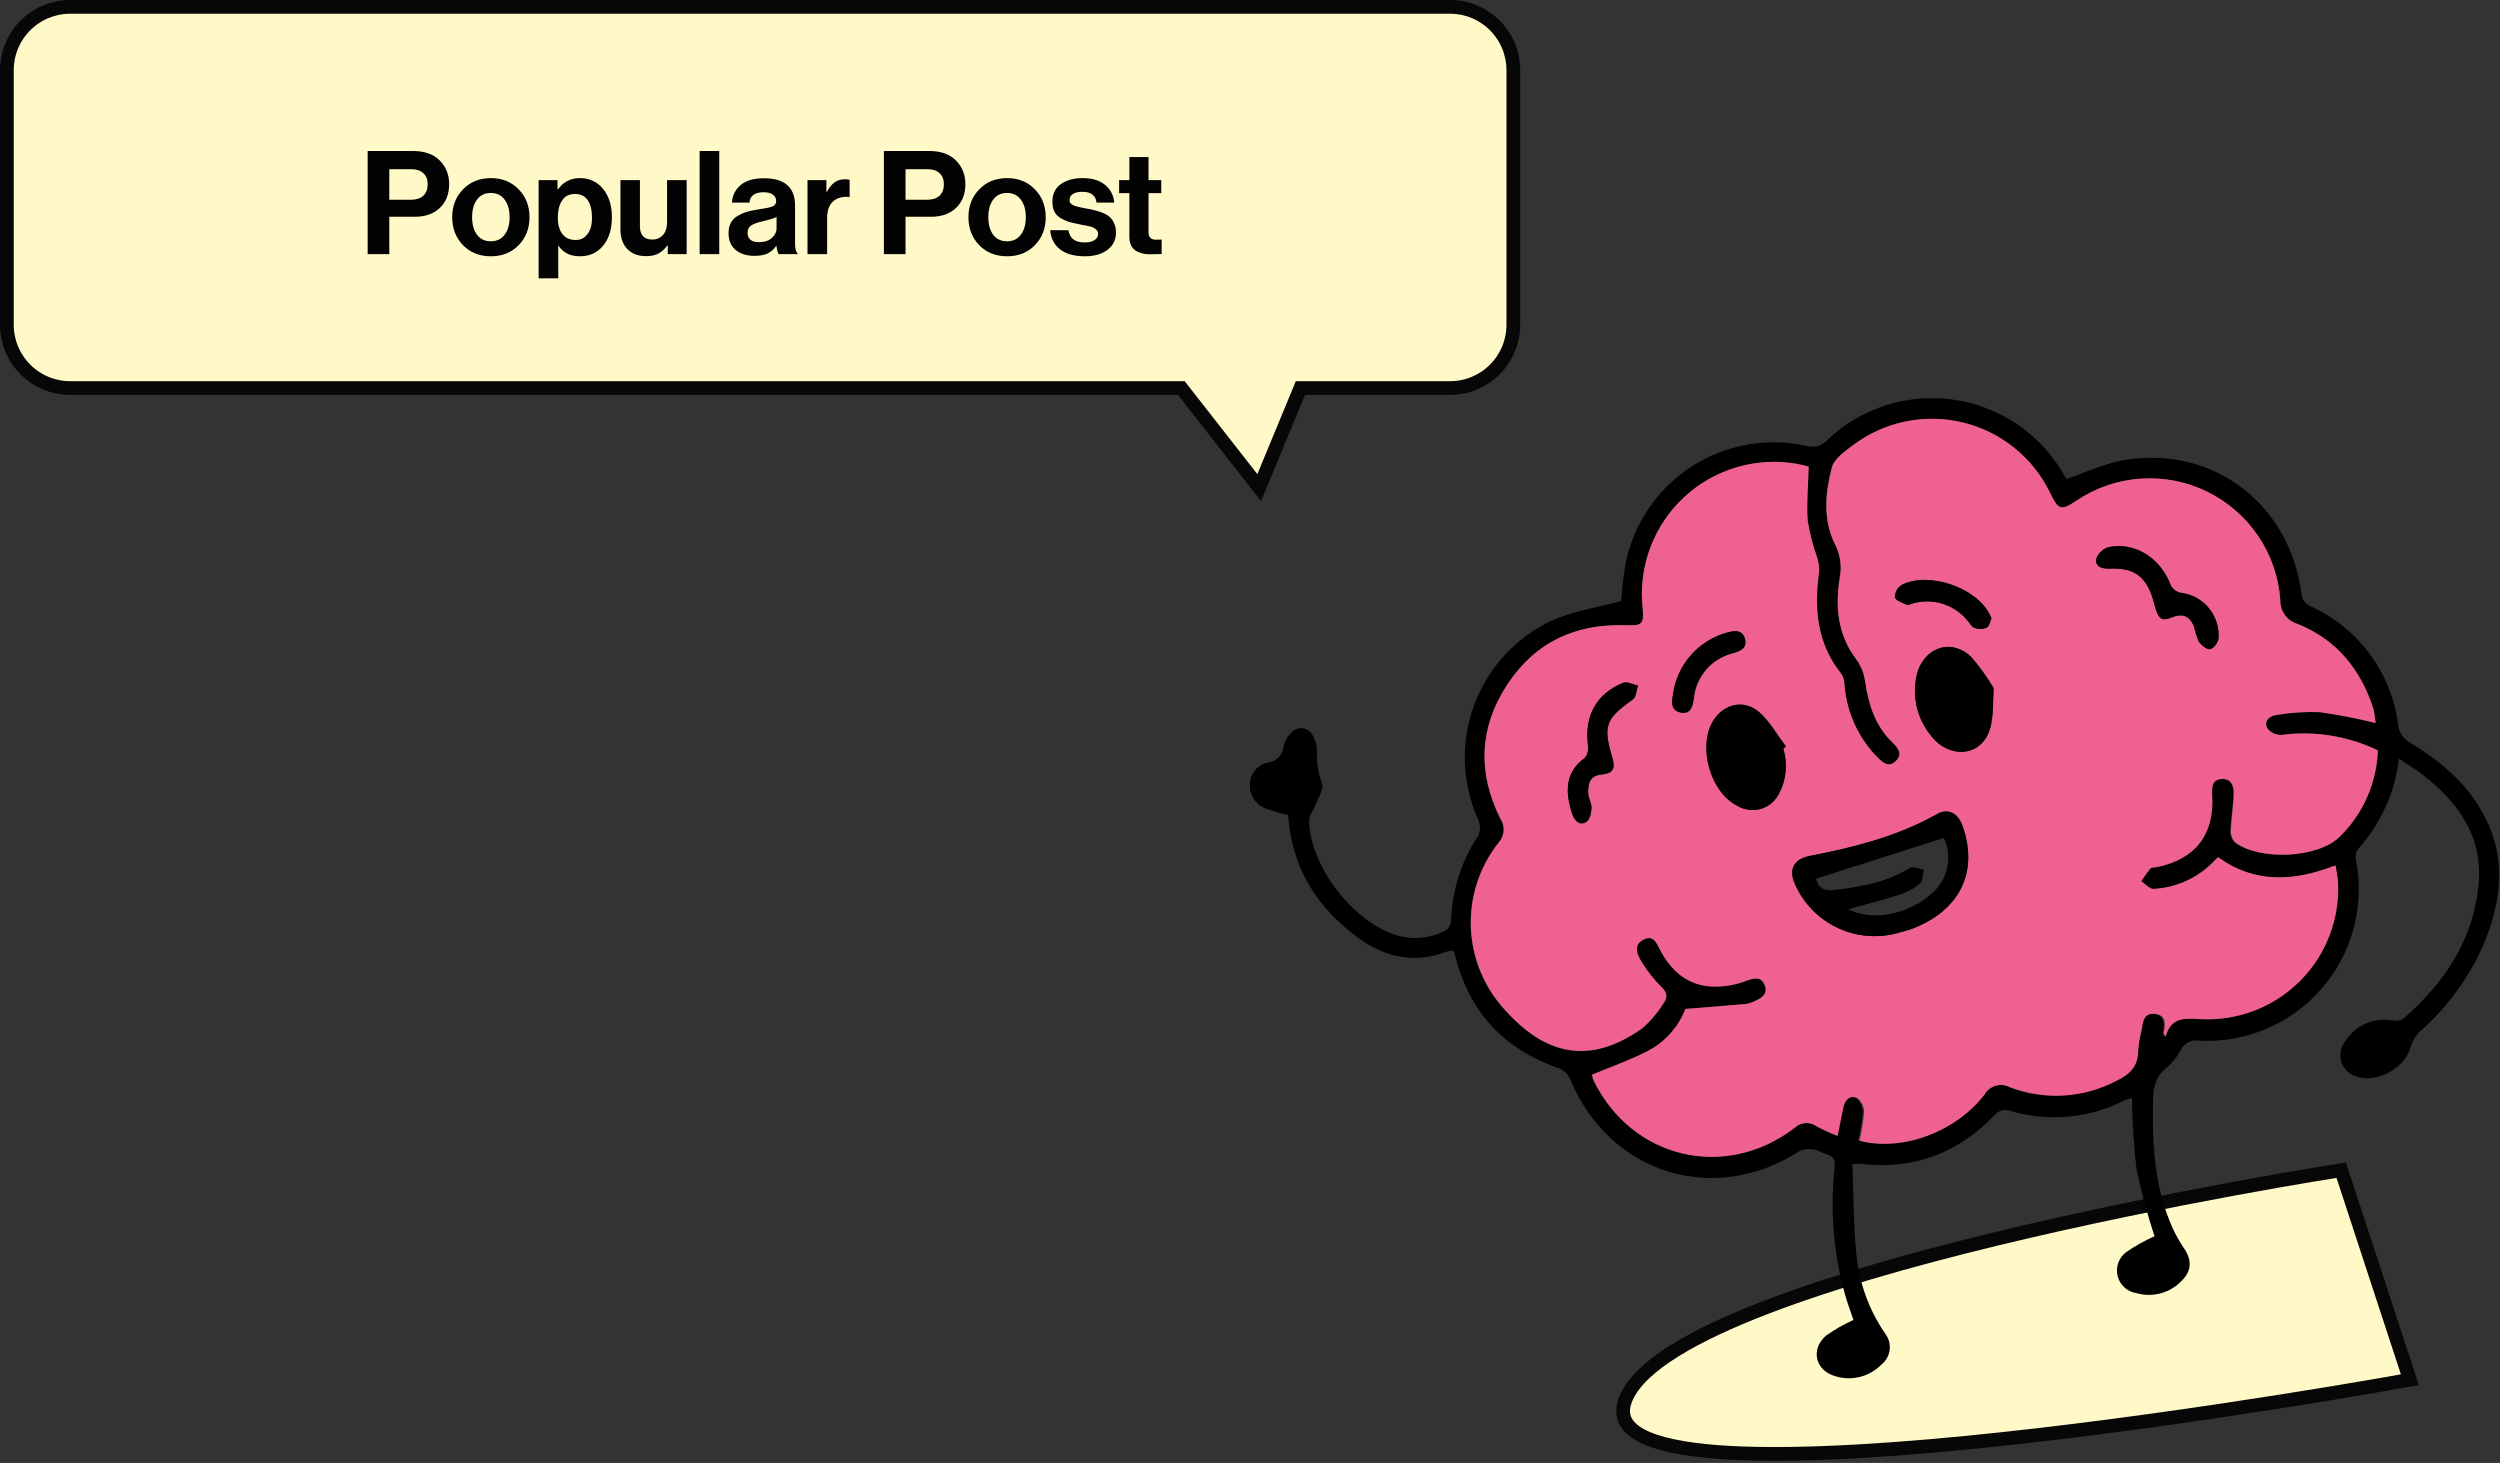
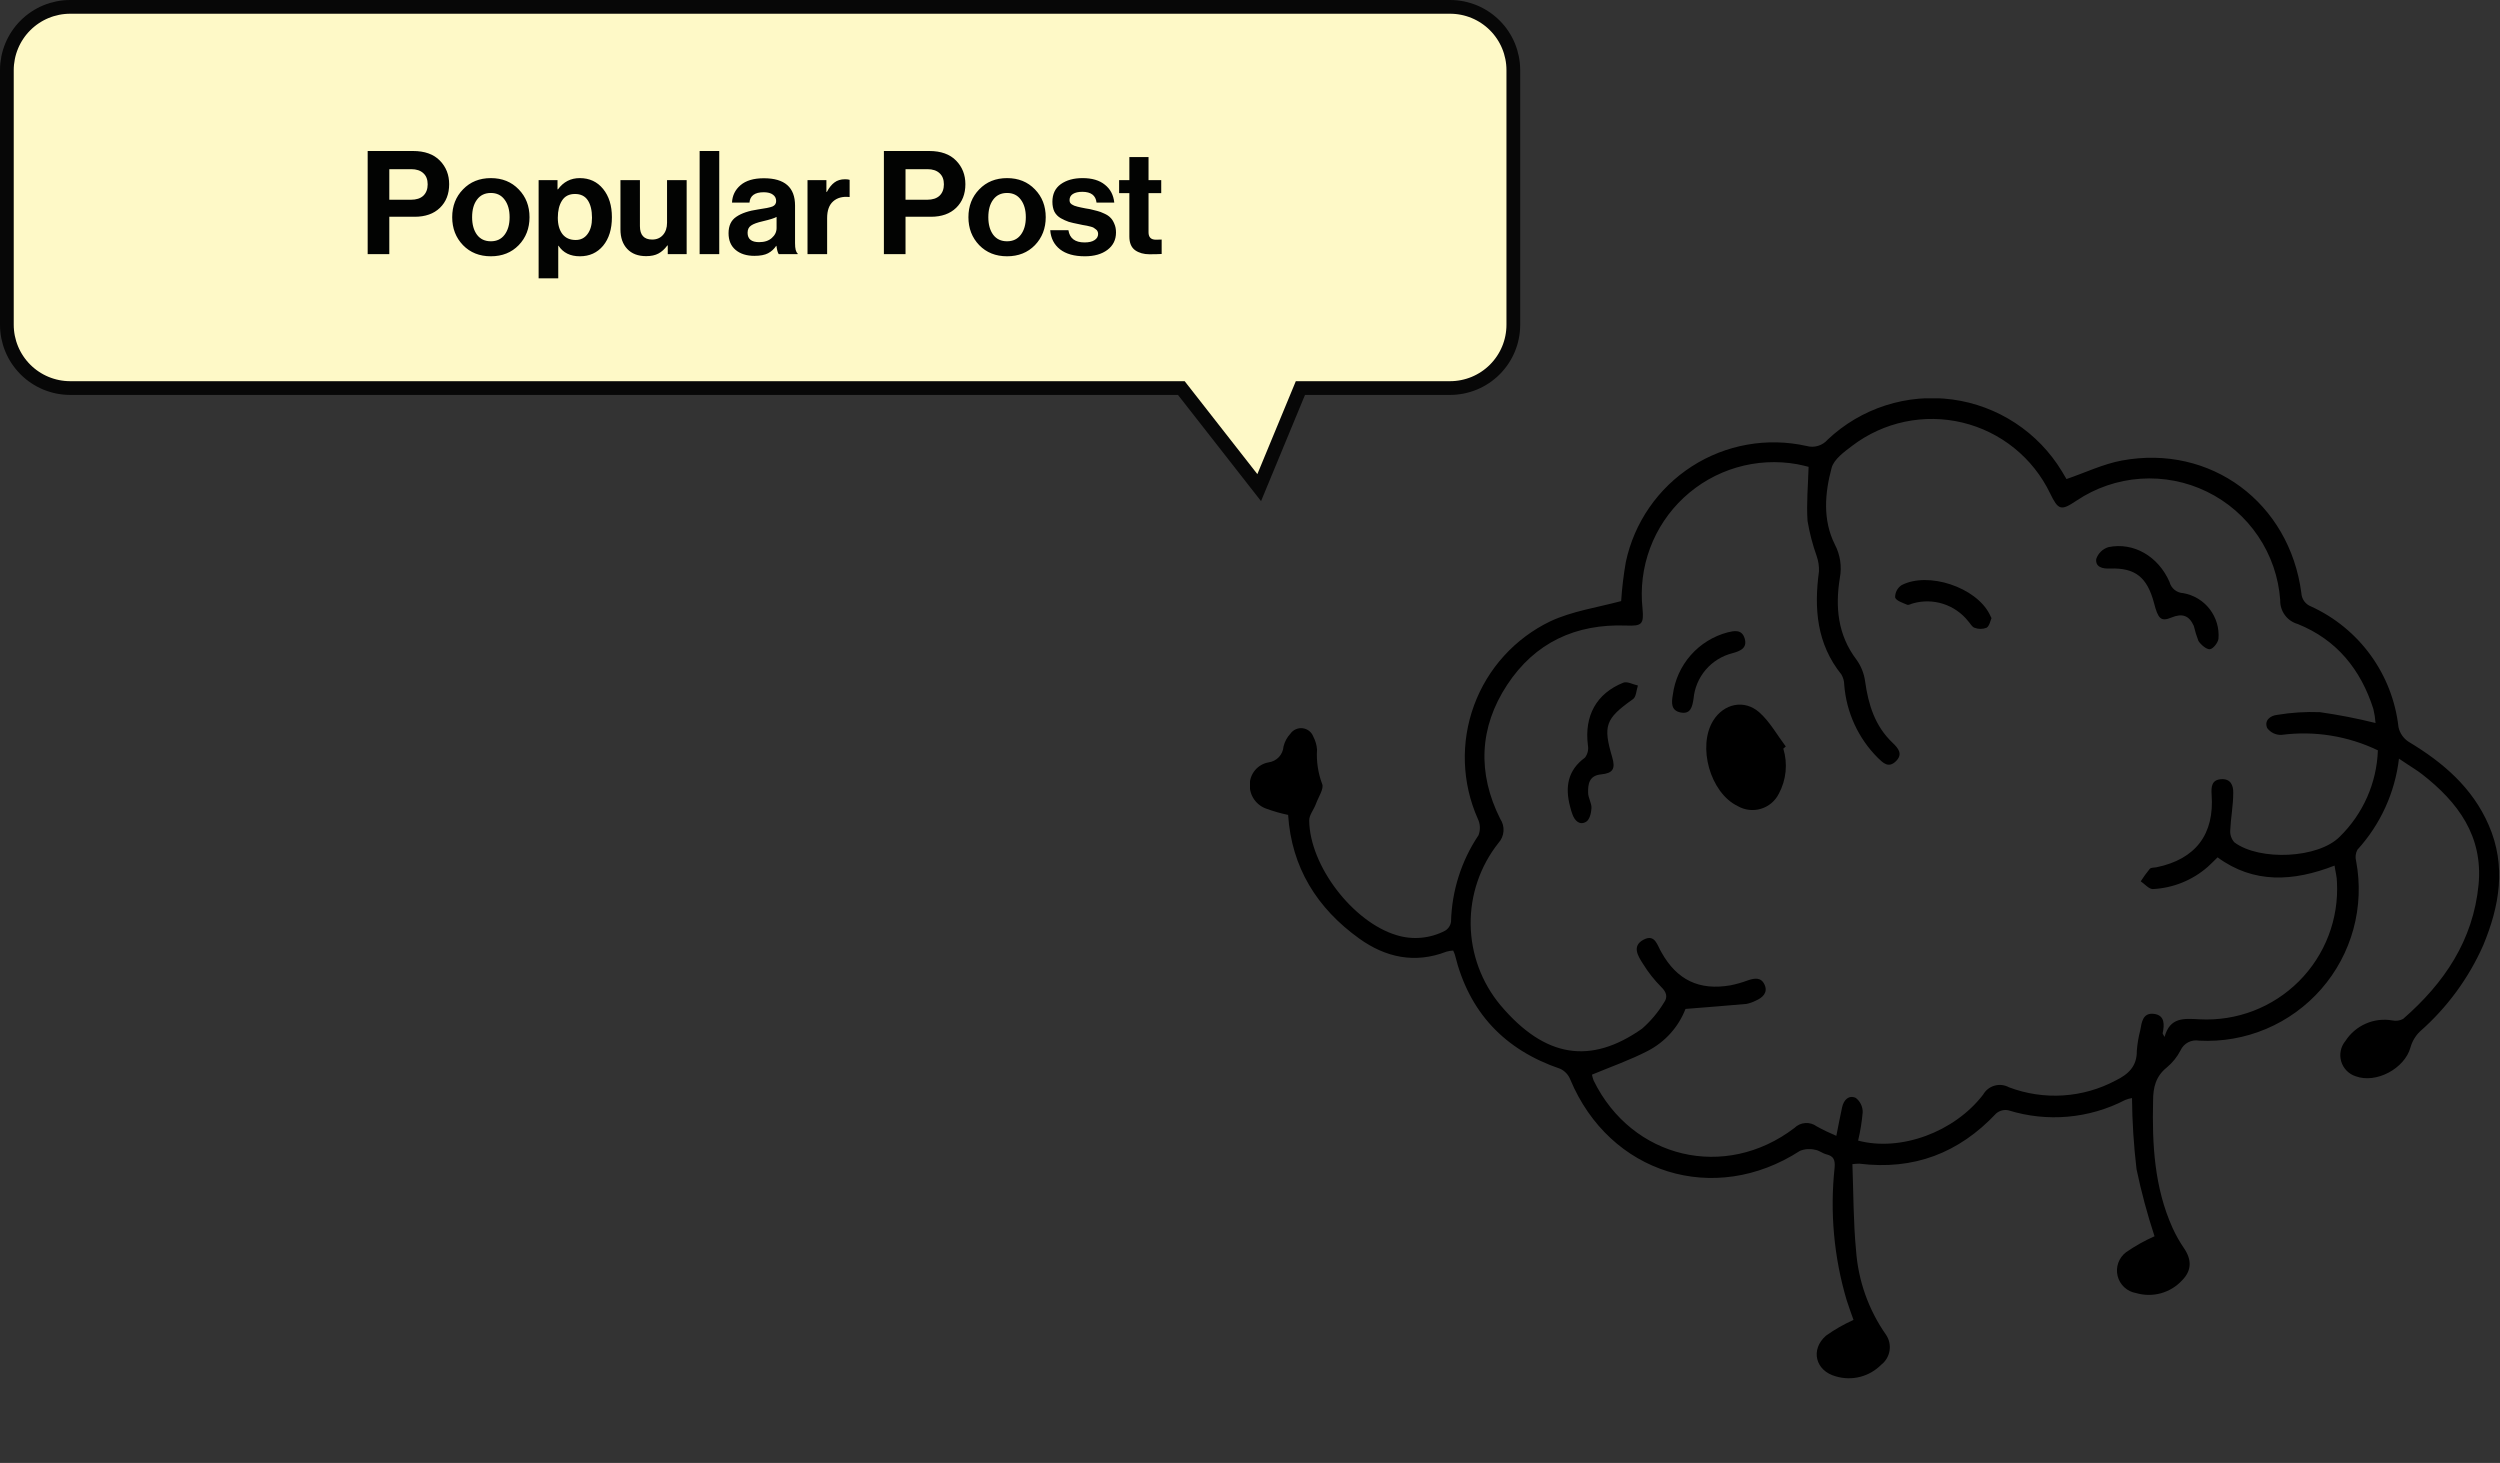
<svg xmlns="http://www.w3.org/2000/svg" width="364" height="213" viewBox="0 0 364 213" fill="none">
  <rect x="0" y="0" width="364" height="213" fill="#333333" stroke="none" />
  <path d="M1 10.21V47.28C1 49.725 1.971 52.07 3.7 53.8C5.43 55.529 7.775 56.5 10.22 56.5H172L183.34 71L189.34 56.5H211.13C212.34 56.5 213.539 56.261 214.657 55.798C215.775 55.334 216.791 54.655 217.646 53.799C218.501 52.943 219.18 51.926 219.642 50.808C220.104 49.689 220.341 48.49 220.34 47.28V10.21C220.34 7.767 219.37 5.425 217.642 3.698C215.915 1.97 213.573 1 211.13 1H10.22C7.776 1 5.433 1.97 3.704 3.697C1.975 5.424 1.003 7.766 1 10.21Z" fill="#FEF9C7" stroke="#070707" stroke-width="2" stroke-miterlimit="10" />
  <path d="M53.533 37V21.985H60.127C61.835 21.985 63.144 22.454 64.054 23.392C64.95 24.316 65.398 25.457 65.398 26.815C65.398 28.243 64.95 29.391 64.054 30.259C63.158 31.127 61.933 31.561 60.379 31.561H56.683V37H53.533ZM56.683 24.631V29.083H59.833C60.617 29.083 61.219 28.887 61.639 28.495C62.059 28.089 62.269 27.536 62.269 26.836C62.269 26.136 62.059 25.597 61.639 25.219C61.219 24.827 60.631 24.631 59.875 24.631H56.683ZM75.522 35.698C74.472 36.776 73.121 37.315 71.469 37.315C69.817 37.315 68.466 36.776 67.416 35.698C66.366 34.606 65.841 33.248 65.841 31.624C65.841 30 66.366 28.649 67.416 27.571C68.466 26.479 69.817 25.933 71.469 25.933C73.121 25.933 74.472 26.479 75.522 27.571C76.572 28.649 77.097 30 77.097 31.624C77.097 33.248 76.572 34.606 75.522 35.698ZM71.469 35.131C72.323 35.131 72.988 34.816 73.464 34.186C73.954 33.542 74.199 32.688 74.199 31.624C74.199 30.56 73.954 29.706 73.464 29.062C72.988 28.418 72.323 28.096 71.469 28.096C70.601 28.096 69.929 28.418 69.453 29.062C68.977 29.692 68.739 30.546 68.739 31.624C68.739 32.688 68.977 33.542 69.453 34.186C69.929 34.816 70.601 35.131 71.469 35.131ZM78.424 40.528V26.227H81.175V27.571H81.239C82.037 26.479 83.094 25.933 84.409 25.933C85.823 25.933 86.957 26.458 87.811 27.508C88.665 28.558 89.093 29.93 89.093 31.624C89.093 33.36 88.665 34.746 87.811 35.782C86.957 36.804 85.831 37.315 84.43 37.315C83.031 37.315 81.995 36.804 81.323 35.782H81.281V40.528H78.424ZM83.822 34.942C84.549 34.942 85.124 34.655 85.543 34.081C85.978 33.507 86.195 32.716 86.195 31.708C86.195 30.63 85.992 29.783 85.585 29.167C85.18 28.551 84.556 28.243 83.716 28.243C82.862 28.243 82.233 28.565 81.826 29.209C81.421 29.839 81.218 30.672 81.218 31.708C81.218 32.702 81.442 33.493 81.889 34.081C82.338 34.655 82.981 34.942 83.822 34.942ZM99.977 37H97.226V35.74H97.163C96.771 36.272 96.337 36.664 95.861 36.916C95.399 37.168 94.804 37.294 94.076 37.294C92.9 37.294 91.983 36.944 91.325 36.244C90.667 35.544 90.338 34.599 90.338 33.409V26.227H93.173V32.926C93.173 34.228 93.768 34.879 94.958 34.879C95.616 34.879 96.141 34.655 96.533 34.207C96.925 33.759 97.121 33.171 97.121 32.443V26.227H99.977V37ZM101.866 37V21.985H104.722V37H101.866ZM113.385 37C113.245 36.818 113.133 36.419 113.049 35.803H113.007C112.699 36.265 112.307 36.622 111.831 36.874C111.355 37.126 110.69 37.252 109.836 37.252C108.702 37.252 107.792 36.965 107.106 36.391C106.42 35.817 106.077 35.005 106.077 33.955C106.077 32.863 106.455 32.065 107.211 31.561C107.967 31.043 109.031 30.686 110.403 30.49C111.411 30.35 112.097 30.21 112.461 30.07C112.825 29.916 113.007 29.65 113.007 29.272C113.007 28.88 112.853 28.572 112.545 28.348C112.237 28.11 111.789 27.991 111.201 27.991C109.899 27.991 109.206 28.495 109.122 29.503H106.581C106.623 28.481 107.036 27.634 107.82 26.962C108.604 26.29 109.738 25.954 111.222 25.954C114.246 25.954 115.758 27.277 115.758 29.923V35.404C115.758 36.216 115.884 36.713 116.136 36.895V37H113.385ZM110.529 35.257C111.313 35.257 111.929 35.054 112.377 34.648C112.839 34.242 113.07 33.759 113.07 33.199V31.582C112.762 31.764 112.097 31.974 111.075 32.212C110.263 32.394 109.689 32.604 109.353 32.842C109.017 33.066 108.849 33.416 108.849 33.892C108.849 34.802 109.409 35.257 110.529 35.257ZM120.325 26.227V27.949H120.388C120.724 27.319 121.095 26.857 121.501 26.563C121.907 26.255 122.418 26.101 123.034 26.101C123.328 26.101 123.552 26.129 123.706 26.185V28.684H123.643C122.677 28.586 121.9 28.796 121.312 29.314C120.724 29.832 120.43 30.644 120.43 31.75V37H117.574V26.227H120.325ZM128.695 37V21.985H135.289C136.997 21.985 138.306 22.454 139.216 23.392C140.112 24.316 140.56 25.457 140.56 26.815C140.56 28.243 140.112 29.391 139.216 30.259C138.32 31.127 137.095 31.561 135.541 31.561H131.845V37H128.695ZM131.845 24.631V29.083H134.995C135.779 29.083 136.381 28.887 136.801 28.495C137.221 28.089 137.431 27.536 137.431 26.836C137.431 26.136 137.221 25.597 136.801 25.219C136.381 24.827 135.793 24.631 135.037 24.631H131.845ZM150.683 35.698C149.633 36.776 148.282 37.315 146.63 37.315C144.978 37.315 143.627 36.776 142.577 35.698C141.527 34.606 141.002 33.248 141.002 31.624C141.002 30 141.527 28.649 142.577 27.571C143.627 26.479 144.978 25.933 146.63 25.933C148.282 25.933 149.633 26.479 150.683 27.571C151.733 28.649 152.258 30 152.258 31.624C152.258 33.248 151.733 34.606 150.683 35.698ZM146.63 35.131C147.484 35.131 148.149 34.816 148.625 34.186C149.115 33.542 149.36 32.688 149.36 31.624C149.36 30.56 149.115 29.706 148.625 29.062C148.149 28.418 147.484 28.096 146.63 28.096C145.762 28.096 145.09 28.418 144.614 29.062C144.138 29.692 143.9 30.546 143.9 31.624C143.9 32.688 144.138 33.542 144.614 34.186C145.09 34.816 145.762 35.131 146.63 35.131ZM157.954 37.315C156.414 37.315 155.21 36.979 154.342 36.307C153.474 35.621 152.998 34.69 152.914 33.514H155.56C155.742 34.704 156.526 35.299 157.912 35.299C158.542 35.299 159.025 35.187 159.361 34.963C159.711 34.739 159.886 34.438 159.886 34.06C159.886 33.92 159.858 33.794 159.802 33.682C159.76 33.57 159.676 33.472 159.55 33.388C159.438 33.29 159.333 33.213 159.235 33.157C159.151 33.101 158.997 33.045 158.773 32.989C158.549 32.933 158.374 32.891 158.248 32.863C158.136 32.835 157.933 32.8 157.639 32.758C157.359 32.702 157.163 32.66 157.051 32.632C156.463 32.52 155.98 32.408 155.602 32.296C155.238 32.17 154.853 31.995 154.447 31.771C154.041 31.533 153.733 31.218 153.523 30.826C153.327 30.42 153.229 29.937 153.229 29.377C153.229 28.257 153.635 27.403 154.447 26.815C155.273 26.227 156.33 25.933 157.618 25.933C159.004 25.933 160.089 26.255 160.873 26.899C161.671 27.529 162.126 28.397 162.238 29.503H159.655C159.543 28.453 158.85 27.928 157.576 27.928C157.002 27.928 156.547 28.033 156.211 28.243C155.889 28.453 155.728 28.747 155.728 29.125C155.728 29.251 155.749 29.37 155.791 29.482C155.847 29.58 155.931 29.671 156.043 29.755C156.169 29.825 156.288 29.888 156.4 29.944C156.512 29.986 156.673 30.035 156.883 30.091C157.093 30.133 157.275 30.175 157.429 30.217C157.583 30.245 157.793 30.287 158.059 30.343C158.325 30.385 158.535 30.42 158.689 30.448C159.137 30.546 159.501 30.637 159.781 30.721C160.075 30.791 160.411 30.917 160.789 31.099C161.167 31.267 161.461 31.463 161.671 31.687C161.895 31.897 162.084 32.191 162.238 32.569C162.406 32.933 162.49 33.36 162.49 33.85C162.49 34.914 162.07 35.761 161.23 36.391C160.404 37.007 159.312 37.315 157.954 37.315ZM162.943 28.117V26.227H164.434V22.867H167.227V26.227H169.075V28.117H167.227V33.829C167.227 34.543 167.584 34.9 168.298 34.9L169.138 34.879V36.979C168.704 37.007 168.109 37.021 167.353 37.021C166.527 37.021 165.834 36.825 165.274 36.433C164.714 36.027 164.434 35.362 164.434 34.438V28.117H162.943Z" fill="#020302" />
  <g clip-path="url(#clip0_4070_25640)">
-     <path d="M340.88 170.38C340.88 170.38 242.2 185.65 236.52 204.22C230.84 222.79 350.88 200.89 350.88 200.89L340.88 170.38Z" fill="#FEF9C7" stroke="#070707" stroke-width="2" stroke-miterlimit="10" />
    <path d="M349.29 110.46C348.708 115.403 346.592 120.04 343.24 123.72C342.969 124.226 342.901 124.816 343.05 125.37C343.671 128.656 343.537 132.041 342.659 135.268C341.781 138.495 340.181 141.48 337.981 143.999C335.78 146.517 333.036 148.503 329.956 149.806C326.876 151.109 323.54 151.695 320.2 151.52C319.656 151.419 319.093 151.503 318.602 151.758C318.111 152.014 317.72 152.426 317.49 152.93C316.996 153.885 316.316 154.732 315.49 155.42C313.87 156.71 313.49 158.35 313.49 160.27C313.34 166.62 313.67 172.89 316.33 178.8C316.799 179.826 317.354 180.809 317.99 181.74C319.13 183.41 319.13 184.98 317.72 186.41C316.887 187.316 315.817 187.97 314.631 188.299C313.445 188.627 312.191 188.617 311.01 188.27C310.368 188.163 309.772 187.87 309.295 187.427C308.818 186.985 308.481 186.412 308.325 185.78C308.17 185.149 308.203 184.485 308.421 183.872C308.639 183.259 309.031 182.723 309.55 182.33C310.855 181.422 312.245 180.642 313.7 180C312.647 176.798 311.772 173.539 311.08 170.24C310.672 166.801 310.451 163.343 310.42 159.88C310.076 159.932 309.74 160.026 309.42 160.16C304.172 162.879 298.063 163.418 292.42 161.66C292.11 161.596 291.79 161.604 291.483 161.681C291.177 161.759 290.892 161.906 290.65 162.11C285.22 167.89 278.65 170.41 270.71 169.43C270.376 169.435 270.042 169.458 269.71 169.5C269.87 173.68 269.84 177.89 270.24 182.05C270.554 186.471 272.065 190.722 274.61 194.35C275.068 195.031 275.249 195.861 275.117 196.67C274.985 197.48 274.55 198.209 273.9 198.71C273.056 199.564 271.997 200.172 270.834 200.469C269.672 200.767 268.45 200.743 267.3 200.4C264.3 199.59 263.56 196.48 265.87 194.47C267.125 193.577 268.465 192.81 269.87 192.18C269.59 191.37 269.2 190.34 268.87 189.29C267.017 183.039 266.422 176.483 267.12 170C267.21 168.91 267 168.33 265.92 168.07C265.35 167.93 264.84 167.48 264.28 167.41C263.549 167.228 262.779 167.28 262.08 167.56C249.61 175.64 234.36 170.92 228.63 157.17C228.36 156.489 227.842 155.935 227.18 155.62C219.03 152.85 213.88 147.38 211.83 139C211.762 138.794 211.678 138.594 211.58 138.4C211.241 138.418 210.906 138.475 210.58 138.57C205.98 140.34 201.73 139.4 197.9 136.65C191.75 132.23 188.05 126.3 187.55 118.65C186.507 118.436 185.481 118.145 184.48 117.78C183.733 117.544 183.082 117.07 182.628 116.432C182.173 115.793 181.939 115.024 181.96 114.24C181.967 113.464 182.246 112.714 182.749 112.122C183.251 111.53 183.945 111.133 184.71 111C185.282 110.923 185.81 110.652 186.206 110.231C186.601 109.81 186.839 109.266 186.88 108.69C187.049 107.995 187.393 107.354 187.88 106.83C188.079 106.546 188.352 106.321 188.669 106.181C188.986 106.04 189.336 105.989 189.68 106.034C190.024 106.078 190.35 106.216 190.621 106.432C190.893 106.648 191.1 106.934 191.22 107.26C191.526 107.84 191.71 108.476 191.76 109.13C191.651 110.83 191.903 112.534 192.5 114.13C192.81 114.8 191.97 116.03 191.62 116.99C191.27 117.95 190.62 118.64 190.62 119.46C190.69 126.05 196.98 134.24 203.31 136.15C205.668 136.886 208.222 136.656 210.41 135.51C210.642 135.37 210.839 135.179 210.988 134.952C211.137 134.726 211.233 134.469 211.27 134.2C211.382 129.709 212.769 125.342 215.27 121.61C215.418 121.226 215.486 120.816 215.469 120.405C215.451 119.993 215.35 119.59 215.17 119.22C212.847 113.994 212.65 108.069 214.621 102.7C216.592 97.331 220.577 92.941 225.73 90.46C228.88 88.99 232.5 88.46 236.04 87.52C236.163 85.612 236.39 83.713 236.72 81.83C237.324 78.987 238.486 76.291 240.139 73.9C241.791 71.508 243.901 69.468 246.346 67.896C248.792 66.325 251.524 65.253 254.386 64.744C257.248 64.235 260.183 64.298 263.02 64.93C263.572 65.088 264.157 65.084 264.706 64.919C265.256 64.754 265.746 64.435 266.12 64C268.518 61.736 271.393 60.036 274.533 59.027C277.674 58.017 281 57.723 284.269 58.166C287.537 58.609 290.665 59.778 293.424 61.587C296.182 63.396 298.501 65.799 300.21 68.62L300.88 69.75C303.61 68.82 306.21 67.56 308.95 67.05C321.88 64.66 333.35 73.17 335.08 86.36C335.101 86.785 335.245 87.196 335.496 87.54C335.746 87.885 336.092 88.149 336.49 88.3C339.949 89.879 342.941 92.327 345.172 95.407C347.403 98.486 348.798 102.091 349.22 105.87C349.41 106.746 349.938 107.512 350.69 108C355.69 111 359.98 114.66 362.36 120.14C364.95 126.09 363.93 131.93 361.56 137.63C359.433 142.436 356.287 146.721 352.34 150.19C351.687 150.822 351.215 151.615 350.97 152.49C350.14 155.57 345.97 157.82 342.97 156.7C342.47 156.536 342.018 156.252 341.652 155.873C341.287 155.494 341.019 155.032 340.874 154.526C340.728 154.021 340.708 153.487 340.815 152.972C340.922 152.456 341.154 151.975 341.49 151.57C342.206 150.458 343.234 149.58 344.444 149.047C345.655 148.513 346.996 148.348 348.3 148.57C348.842 148.694 349.411 148.616 349.9 148.35C355.88 143.14 360.1 136.92 360.88 128.8C361.55 121.73 357.88 116.8 352.67 112.74C351.97 112.19 351.2 111.74 350.46 111.24L349.29 110.46ZM346.22 109.25C341.858 107.152 336.979 106.371 332.18 107C331.778 107.017 331.378 106.935 331.015 106.76C330.652 106.586 330.338 106.325 330.1 106C329.64 104.91 330.53 104.19 331.59 104.08C333.632 103.742 335.702 103.611 337.77 103.69C340.499 104.077 343.206 104.604 345.88 105.27C345.829 104.579 345.722 103.894 345.56 103.22C343.73 97.48 340.22 93.14 334.56 90.86C333.805 90.65 333.143 90.193 332.679 89.562C332.215 88.931 331.976 88.163 332 87.38C331.762 84.045 330.651 80.831 328.78 78.06C326.909 75.289 324.342 73.058 321.337 71.592C318.332 70.125 314.994 69.474 311.658 69.704C308.323 69.933 305.106 71.036 302.33 72.9C300.08 74.41 299.69 74.3 298.49 71.82C297.26 69.266 295.476 67.017 293.27 65.237C291.063 63.457 288.488 62.19 285.732 61.528C282.975 60.865 280.106 60.824 277.331 61.407C274.557 61.991 271.947 63.184 269.69 64.9C268.53 65.78 267.04 66.85 266.69 68.1C265.69 71.8 265.37 75.71 267.15 79.27C267.937 80.768 268.194 82.488 267.88 84.15C267.2 88.38 267.57 92.43 270.29 96.03C270.969 96.966 271.405 98.055 271.56 99.2C272.03 102.59 272.99 105.71 275.56 108.15C276.4 108.95 277.11 109.81 276.03 110.85C274.95 111.89 274.17 111.07 273.42 110.35C270.565 107.501 268.826 103.722 268.52 99.7C268.516 99.176 268.374 98.662 268.11 98.21C264.51 93.73 264.11 88.6 264.84 83.21C264.873 82.46 264.764 81.71 264.52 81C263.923 79.329 263.475 77.609 263.18 75.86C263 73.28 263.26 70.68 263.33 67.97C262.82 67.85 262.26 67.69 261.68 67.59C258.738 67.062 255.713 67.226 252.846 68.07C249.979 68.914 247.347 70.415 245.161 72.453C242.974 74.491 241.293 77.01 240.249 79.811C239.206 82.612 238.83 85.618 239.15 88.59C239.36 90.9 239.07 91.17 236.77 91.08C229.42 90.81 223.49 93.55 219.43 99.73C215.37 105.91 215.09 112.57 218.43 119.22C218.787 119.749 218.957 120.382 218.911 121.018C218.866 121.655 218.609 122.257 218.18 122.73C215.506 126.103 214.075 130.293 214.128 134.597C214.181 138.9 215.714 143.054 218.47 146.36C224.97 154.06 231.61 155.03 239.08 149.78C240.327 148.69 241.4 147.415 242.26 146C242.85 145.2 242.67 144.47 241.86 143.69C240.859 142.681 239.976 141.56 239.23 140.35C238.5 139.22 237.56 137.75 239.28 136.83C241 135.91 241.28 137.65 241.92 138.68C244.16 142.68 247.39 144.24 251.92 143.47C252.795 143.296 253.654 143.052 254.49 142.74C255.49 142.4 256.43 142.26 256.93 143.39C257.43 144.52 256.65 145.26 255.63 145.7C255.206 145.915 254.756 146.074 254.29 146.17C251.44 146.43 248.6 146.64 245.41 146.9C244.389 149.531 242.444 151.699 239.94 153C237.34 154.35 234.54 155.32 231.79 156.47C231.846 156.767 231.93 157.059 232.04 157.34C237.62 168.71 251.18 171.93 261.27 164.23C261.692 163.813 262.249 163.56 262.841 163.516C263.433 163.472 264.021 163.64 264.5 163.99C265.431 164.505 266.389 164.969 267.37 165.38C267.69 163.78 267.93 162.49 268.21 161.22C268.45 160.12 269.21 159.39 270.21 159.86C270.524 160.106 270.777 160.42 270.95 160.779C271.124 161.138 271.212 161.532 271.21 161.93C271.091 163.325 270.867 164.709 270.54 166.07C276.69 167.71 284.54 164.86 288.74 159.38C289.102 158.742 289.7 158.272 290.406 158.072C291.111 157.871 291.867 157.957 292.51 158.31C295.023 159.262 297.711 159.665 300.393 159.493C303.075 159.321 305.689 158.576 308.06 157.31C309.9 156.41 311.15 155.24 311.12 153.01C311.197 151.997 311.364 150.993 311.62 150.01C311.83 148.81 312 147.42 313.62 147.62C315.24 147.82 315.14 149.24 314.88 150.45C314.88 150.53 314.98 150.64 315.16 150.98C315.95 148.08 317.97 148.29 320.26 148.41C322.924 148.554 325.589 148.136 328.081 147.182C330.573 146.228 332.836 144.76 334.723 142.873C336.61 140.986 338.078 138.723 339.032 136.231C339.986 133.739 340.404 131.074 340.26 128.41C340.26 127.68 340.04 126.95 339.91 126.03C333.88 128.38 328.12 128.68 322.88 124.83C322.29 125.4 321.88 125.83 321.44 126.22C319.213 128.167 316.394 129.305 313.44 129.45C312.88 129.45 312.28 128.72 311.69 128.32C312.093 127.688 312.534 127.08 313.01 126.5C313.21 126.29 313.69 126.34 314.01 126.27C319.68 125.09 322.44 121.48 322.01 115.68C321.94 114.56 322.01 113.55 323.39 113.45C324.77 113.35 325.19 114.34 325.16 115.45C325.16 117.28 324.8 119.09 324.72 120.92C324.702 121.234 324.746 121.549 324.851 121.846C324.956 122.143 325.118 122.417 325.33 122.65C329 125.38 337.55 125 340.68 121.81C344.07 118.489 346.054 113.993 346.22 109.25Z" fill="black" />
-     <path d="M346.22 109.25C346.053 113.993 344.07 118.489 340.68 121.81C337.55 124.95 329 125.38 325.42 122.62C325.208 122.387 325.046 122.114 324.941 121.816C324.836 121.519 324.792 121.205 324.81 120.89C324.89 119.06 325.2 117.25 325.25 115.42C325.25 114.34 324.8 113.34 323.48 113.42C322.16 113.5 322.03 114.53 322.1 115.65C322.48 121.45 319.72 125.06 314.1 126.24C313.75 126.31 313.27 126.24 313.1 126.47C312.624 127.05 312.183 127.658 311.78 128.29C312.37 128.69 312.97 129.44 313.53 129.42C316.484 129.275 319.303 128.137 321.53 126.19C321.98 125.8 322.38 125.37 322.97 124.8C328.25 128.65 333.97 128.35 340.07 126C340.2 126.92 340.38 127.65 340.42 128.38C340.564 131.044 340.146 133.709 339.192 136.201C338.238 138.693 336.77 140.956 334.883 142.843C332.996 144.73 330.733 146.198 328.241 147.152C325.749 148.106 323.084 148.524 320.42 148.38C318.13 148.26 316.11 148.05 315.32 150.95C315.14 150.61 315.03 150.5 315.04 150.42C315.25 149.21 315.52 147.84 313.82 147.63C312.12 147.42 312.01 148.82 311.82 150.02C311.564 151.003 311.397 152.007 311.32 153.02C311.32 155.25 310.1 156.42 308.26 157.32C305.889 158.586 303.275 159.331 300.593 159.503C297.911 159.676 295.223 159.272 292.71 158.32C292.067 157.967 291.311 157.881 290.605 158.082C289.9 158.282 289.302 158.752 288.94 159.39C284.72 164.87 276.89 167.72 270.74 166.08C271.067 164.719 271.291 163.335 271.41 161.94C271.412 161.542 271.323 161.148 271.15 160.789C270.977 160.43 270.724 160.116 270.41 159.87C269.41 159.4 268.62 160.13 268.41 161.23C268.13 162.5 267.89 163.79 267.57 165.39C266.521 164.986 265.496 164.521 264.5 164C264.021 163.65 263.433 163.482 262.841 163.526C262.249 163.57 261.692 163.823 261.27 164.24C251.18 171.94 237.62 168.72 232.04 157.35C231.93 157.069 231.846 156.777 231.79 156.48C234.54 155.33 237.34 154.36 239.94 153.01C242.438 151.703 244.376 149.531 245.39 146.9C248.58 146.64 251.39 146.43 254.27 146.17C254.736 146.074 255.186 145.915 255.61 145.7C256.61 145.26 257.45 144.62 256.91 143.39C256.37 142.16 255.45 142.39 254.47 142.74C253.634 143.052 252.775 143.296 251.9 143.47C247.39 144.24 244.16 142.66 241.9 138.68C241.31 137.68 240.9 135.95 239.26 136.83C237.62 137.71 238.48 139.22 239.21 140.35C239.971 141.552 240.866 142.662 241.88 143.66C242.69 144.44 242.88 145.17 242.28 145.97C241.418 147.378 240.346 148.646 239.1 149.73C231.63 154.98 224.99 154.01 218.49 146.31C215.734 143.004 214.201 138.85 214.148 134.547C214.095 130.243 215.526 126.053 218.2 122.68C218.629 122.207 218.886 121.605 218.931 120.968C218.977 120.332 218.807 119.699 218.45 119.17C215.11 112.52 215.36 105.92 219.45 99.68C223.54 93.44 229.45 90.76 236.79 91.03C239.09 91.12 239.38 90.85 239.17 88.54C238.849 85.568 239.226 82.563 240.269 79.761C241.312 76.96 242.994 74.441 245.181 72.403C247.367 70.365 249.998 68.864 252.866 68.02C255.733 67.176 258.758 67.012 261.7 67.54C262.28 67.64 262.84 67.8 263.35 67.92C263.28 70.63 263.02 73.23 263.2 75.81C263.485 77.576 263.927 79.313 264.52 81C264.773 81.695 264.895 82.431 264.88 83.17C264.1 88.6 264.55 93.73 268.15 98.17C268.414 98.622 268.556 99.136 268.56 99.66C268.852 103.675 270.573 107.453 273.41 110.31C274.16 111.03 275.01 111.79 276.02 110.81C277.03 109.83 276.39 108.91 275.55 108.11C273.01 105.67 272.05 102.55 271.55 99.16C271.39 98.017 270.951 96.932 270.27 96C267.55 92.4 267.18 88.35 267.86 84.12C268.189 82.463 267.95 80.744 267.18 79.24C265.4 75.68 265.76 71.77 266.72 68.07C267.04 66.82 268.53 65.75 269.72 64.87C271.977 63.154 274.587 61.961 277.361 61.377C280.136 60.794 283.005 60.835 285.762 61.498C288.518 62.16 291.093 63.427 293.3 65.207C295.506 66.987 297.289 69.236 298.52 71.79C299.72 74.27 300.11 74.38 302.36 72.87C305.138 71.007 308.356 69.907 311.693 69.681C315.03 69.454 318.367 70.108 321.371 71.578C324.376 73.047 326.941 75.281 328.81 78.054C330.679 80.828 331.786 84.044 332.02 87.38C331.996 88.163 332.235 88.931 332.699 89.562C333.163 90.193 333.825 90.65 334.58 90.86C340.23 93.14 343.74 97.48 345.58 103.22C345.735 103.894 345.835 104.58 345.88 105.27C343.202 104.604 340.492 104.076 337.76 103.69C335.692 103.611 333.622 103.742 331.58 104.08C330.52 104.19 329.58 104.91 330.09 106C330.328 106.325 330.642 106.586 331.005 106.76C331.368 106.935 331.768 107.017 332.17 107C336.972 106.369 341.855 107.151 346.22 109.25ZM276.76 135.71C277.22 135.58 277.69 135.49 278.14 135.33C285.28 132.72 288.14 127.04 285.75 120.26C285.08 118.37 283.65 117.63 282.02 118.54C276.23 121.79 269.91 123.39 263.47 124.63C261.12 125.08 260.35 126.7 261.41 128.86C262.686 131.684 264.953 133.941 267.783 135.203C270.612 136.466 273.806 136.646 276.76 135.71ZM259.65 109L260.05 108.69C258.79 107.02 257.75 105.11 256.22 103.74C254.01 101.74 251.02 102.45 249.49 104.91C247.15 108.67 249.07 115.43 253.04 117.36C253.548 117.655 254.11 117.843 254.694 117.912C255.277 117.981 255.868 117.93 256.43 117.761C256.993 117.592 257.515 117.31 257.964 116.931C258.412 116.553 258.779 116.086 259.04 115.56C259.569 114.561 259.896 113.467 260.001 112.341C260.105 111.215 259.986 110.08 259.65 109ZM290.28 100.21C289.329 98.595 288.235 97.069 287.01 95.65C284.31 93.05 280.63 94.05 279.28 97.55C278.693 99.427 278.66 101.433 279.183 103.329C279.706 105.225 280.764 106.93 282.23 108.24C285.13 110.51 288.73 109.58 289.77 106.04C290.3 104.23 290.13 102.22 290.28 100.21ZM313.62 87.78C314.21 90.07 314.72 90.5 316.17 89.9C317.62 89.3 318.74 89.6 319.42 91.13C319.595 91.871 319.819 92.599 320.09 93.31C320.45 93.88 321.21 94.56 321.74 94.52C322.27 94.48 322.94 93.58 323.01 92.99C323.131 91.438 322.667 89.896 321.708 88.669C320.749 87.441 319.366 86.618 317.83 86.36C317.366 86.34 316.92 86.17 316.56 85.876C316.2 85.583 315.944 85.181 315.83 84.73C314.22 81 310.63 78.91 306.99 79.68C306.577 79.806 306.201 80.029 305.891 80.33C305.582 80.631 305.348 81.001 305.21 81.41C305.04 82.59 306.1 82.85 307.21 82.8C310.88 82.65 312.65 84 313.62 87.78ZM228.62 117.42C228.73 117.82 228.82 118.22 228.96 118.61C229.3 119.61 230.02 120.27 230.96 119.71C231.46 119.41 231.7 118.4 231.74 117.71C231.78 117.02 231.27 116.23 231.25 115.48C231.25 114.19 231.44 112.97 233.14 112.81C234.84 112.65 235.25 112 234.76 110.32C233.4 105.72 233.76 104.71 237.76 101.87C238.25 101.52 238.27 100.52 238.5 99.87C237.78 99.72 236.93 99.23 236.37 99.46C232.43 101.04 230.68 104.31 231.22 108.58C231.277 108.89 231.269 109.208 231.196 109.514C231.124 109.82 230.989 110.108 230.8 110.36C228.24 112.16 227.88 114.6 228.6 117.42H228.62ZM251.62 92.07C249.528 92.62 247.648 93.783 246.222 95.41C244.796 97.037 243.89 99.054 243.62 101.2C243.43 102.3 243.36 103.51 244.77 103.76C246.18 104.01 246.46 102.9 246.64 101.76C246.777 100.205 247.395 98.732 248.407 97.544C249.42 96.356 250.777 95.512 252.29 95.13C253.4 94.82 254.48 94.39 254.09 93C253.7 91.61 252.43 91.86 251.55 92.07H251.62ZM289.96 90L289.64 89.39C287.64 85.47 280.74 83.13 276.84 85.16C276.534 85.357 276.284 85.63 276.115 85.953C275.947 86.275 275.866 86.636 275.88 87C276.04 87.49 276.99 87.78 277.63 88.06C277.85 88.15 278.19 87.93 278.48 87.86C279.916 87.452 281.441 87.477 282.864 87.93C284.287 88.383 285.545 89.246 286.48 90.41C286.8 90.77 287.05 91.31 287.43 91.41C287.999 91.635 288.631 91.635 289.2 91.41C289.68 91.16 289.8 90.39 289.96 90Z" fill="#EE6192" />
-     <path d="M276.76 135.71C273.806 136.646 270.612 136.466 267.783 135.203C264.953 133.941 262.686 131.684 261.41 128.86C260.35 126.7 261.12 125.08 263.47 124.63C269.88 123.39 276.23 121.79 282.02 118.54C283.65 117.63 285.08 118.37 285.75 120.26C288.15 127.04 285.28 132.72 278.14 135.33C277.69 135.49 277.22 135.58 276.76 135.71ZM283.02 122L264.42 127.94C264.71 129.27 265.55 129.77 267.08 129.58C270.94 129.11 274.71 128.49 278.08 126.36C278.52 126.08 279.41 126.51 280.08 126.61C279.93 127.29 280.01 128.22 279.59 128.61C278.735 129.345 277.742 129.902 276.67 130.25C274.22 131.04 271.67 131.66 269.14 132.37C272.45 134.22 277.95 133.14 281.24 130.11C282.389 129.144 283.187 127.824 283.509 126.358C283.831 124.891 283.659 123.359 283.02 122Z" fill="black" />
    <path d="M259.65 109C259.98 110.082 260.093 111.219 259.981 112.345C259.869 113.471 259.536 114.564 259 115.56C258.739 116.086 258.372 116.553 257.924 116.931C257.475 117.31 256.953 117.592 256.39 117.761C255.828 117.93 255.237 117.981 254.654 117.912C254.07 117.843 253.508 117.655 253 117.36C249 115.43 247.11 108.67 249.45 104.91C250.98 102.45 253.97 101.77 256.18 103.74C257.71 105.11 258.75 107.02 260.01 108.69L259.65 109Z" fill="black" />
-     <path d="M290.28 100.21C290.13 102.21 290.28 104.21 289.77 106.04C288.77 109.58 285.13 110.51 282.23 108.24C280.764 106.93 279.706 105.225 279.183 103.329C278.66 101.433 278.693 99.427 279.28 97.55C280.63 94.05 284.28 93.05 287.01 95.65C288.235 97.069 289.329 98.595 290.28 100.21Z" fill="black" />
    <path d="M313.62 87.78C312.62 84.03 310.88 82.65 307.21 82.78C306.13 82.83 305.07 82.57 305.21 81.39C305.348 80.981 305.582 80.611 305.891 80.31C306.201 80.009 306.577 79.787 306.99 79.66C310.66 78.91 314.25 81 315.88 84.73C315.994 85.181 316.25 85.583 316.61 85.876C316.97 86.17 317.416 86.34 317.88 86.36C319.409 86.629 320.782 87.459 321.731 88.687C322.679 89.915 323.136 91.453 323.01 93C322.94 93.59 322.21 94.5 321.74 94.53C321.27 94.56 320.45 93.89 320.09 93.32C319.819 92.609 319.595 91.881 319.42 91.14C318.74 89.61 317.74 89.26 316.17 89.91C314.6 90.56 314.21 90.07 313.62 87.78Z" fill="black" />
    <path d="M228.6 117.42C227.86 114.6 228.24 112.16 230.78 110.3C230.969 110.048 231.104 109.76 231.176 109.454C231.249 109.148 231.257 108.83 231.2 108.52C230.66 104.25 232.41 100.98 236.35 99.4C236.91 99.17 237.76 99.66 238.48 99.81C238.25 100.51 238.23 101.51 237.74 101.81C233.74 104.65 233.38 105.66 234.74 110.26C235.23 111.94 234.85 112.58 233.12 112.75C231.39 112.92 231.2 114.13 231.23 115.42C231.23 116.17 231.75 116.92 231.72 117.65C231.69 118.38 231.44 119.36 230.94 119.65C230 120.21 229.28 119.51 228.94 118.55C228.8 118.22 228.71 117.82 228.6 117.42Z" fill="black" />
    <path d="M251.55 92.07C252.43 91.86 253.62 91.56 254.03 92.98C254.44 94.4 253.34 94.8 252.23 95.11C250.717 95.492 249.36 96.336 248.347 97.524C247.335 98.712 246.717 100.185 246.58 101.74C246.4 102.9 246.16 104.02 244.71 103.74C243.26 103.46 243.37 102.28 243.56 101.18C243.833 99.039 244.74 97.027 246.163 95.404C247.587 93.781 249.462 92.62 251.55 92.07Z" fill="black" />
    <path d="M289.96 90C289.8 90.36 289.68 91.13 289.25 91.4C288.681 91.624 288.049 91.624 287.48 91.4C287.1 91.27 286.85 90.73 286.53 90.4C285.594 89.236 284.337 88.374 282.914 87.92C281.491 87.466 279.966 87.442 278.53 87.85C278.24 87.92 277.9 88.14 277.68 88.05C277.04 87.77 276.09 87.48 275.93 86.99C275.922 86.634 276.005 86.282 276.171 85.967C276.337 85.651 276.581 85.384 276.88 85.19C280.78 83.19 287.69 85.5 289.68 89.42L289.96 90Z" fill="black" />
  </g>
  <defs>
    <clipPath id="clip0_4070_25640">
      <rect width="181.88" height="154.69" fill="white" transform="matrix(-1 0 0 1 363.88 58)" />
    </clipPath>
  </defs>
</svg>